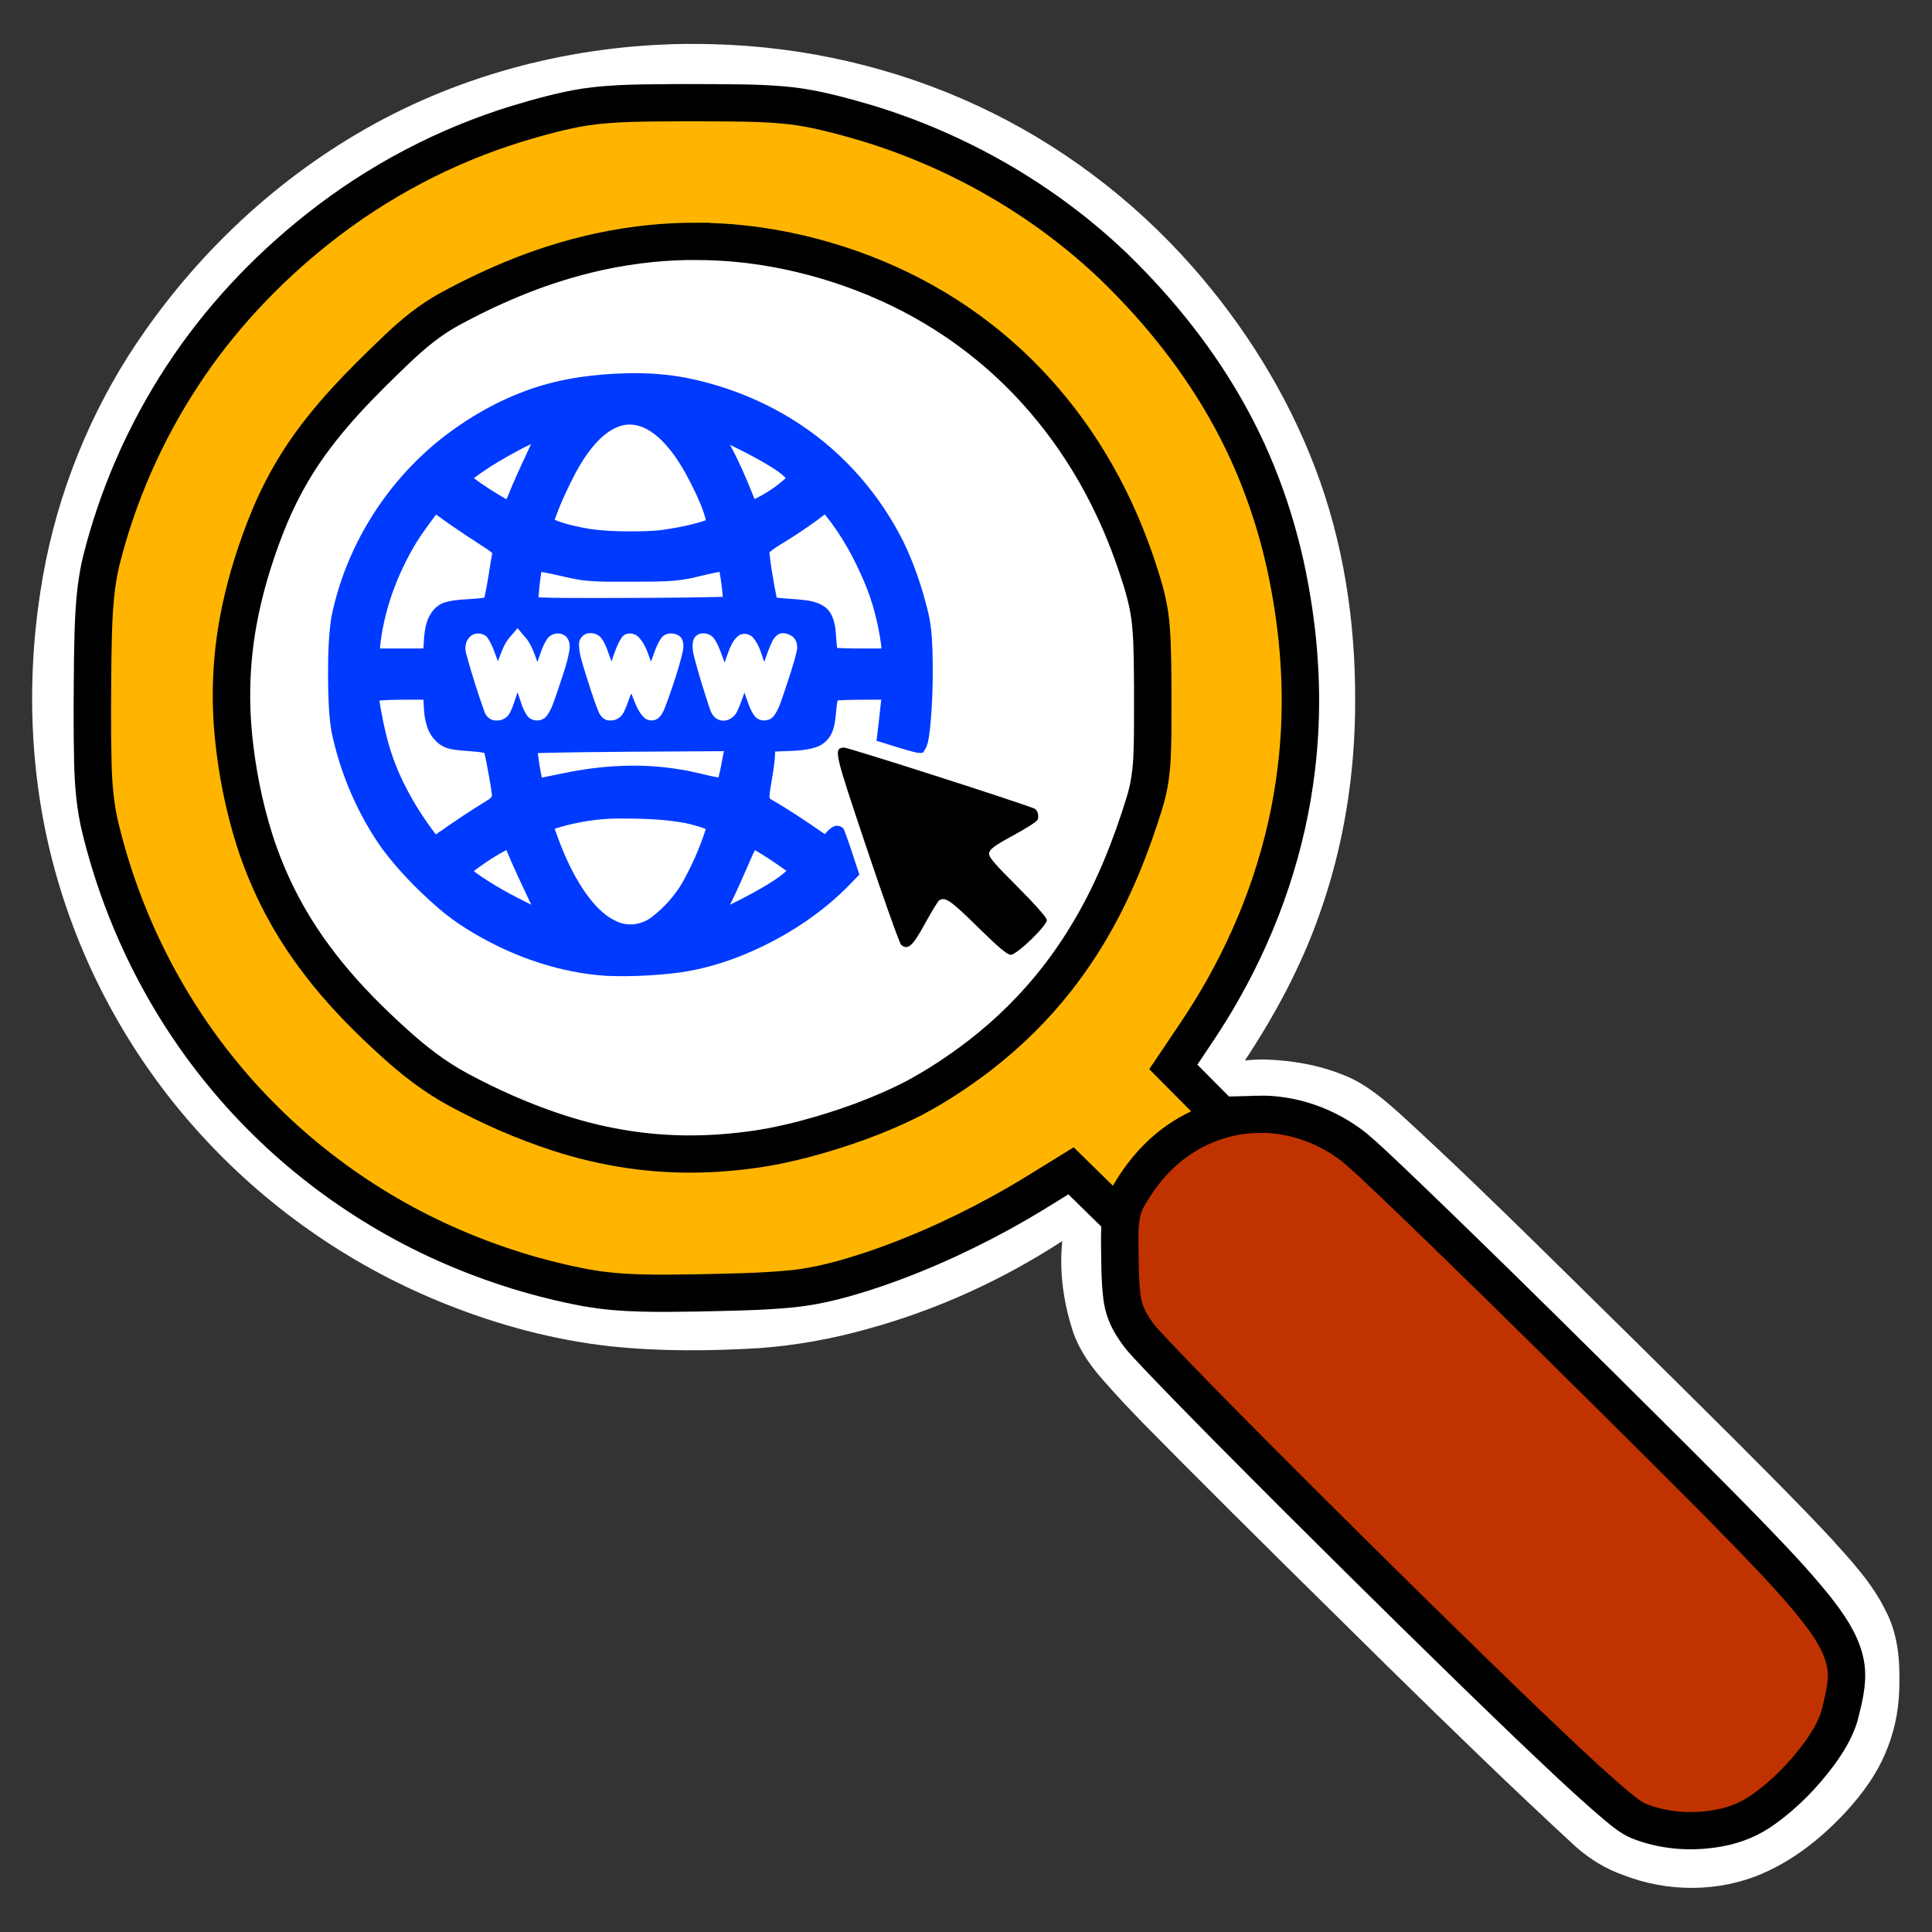
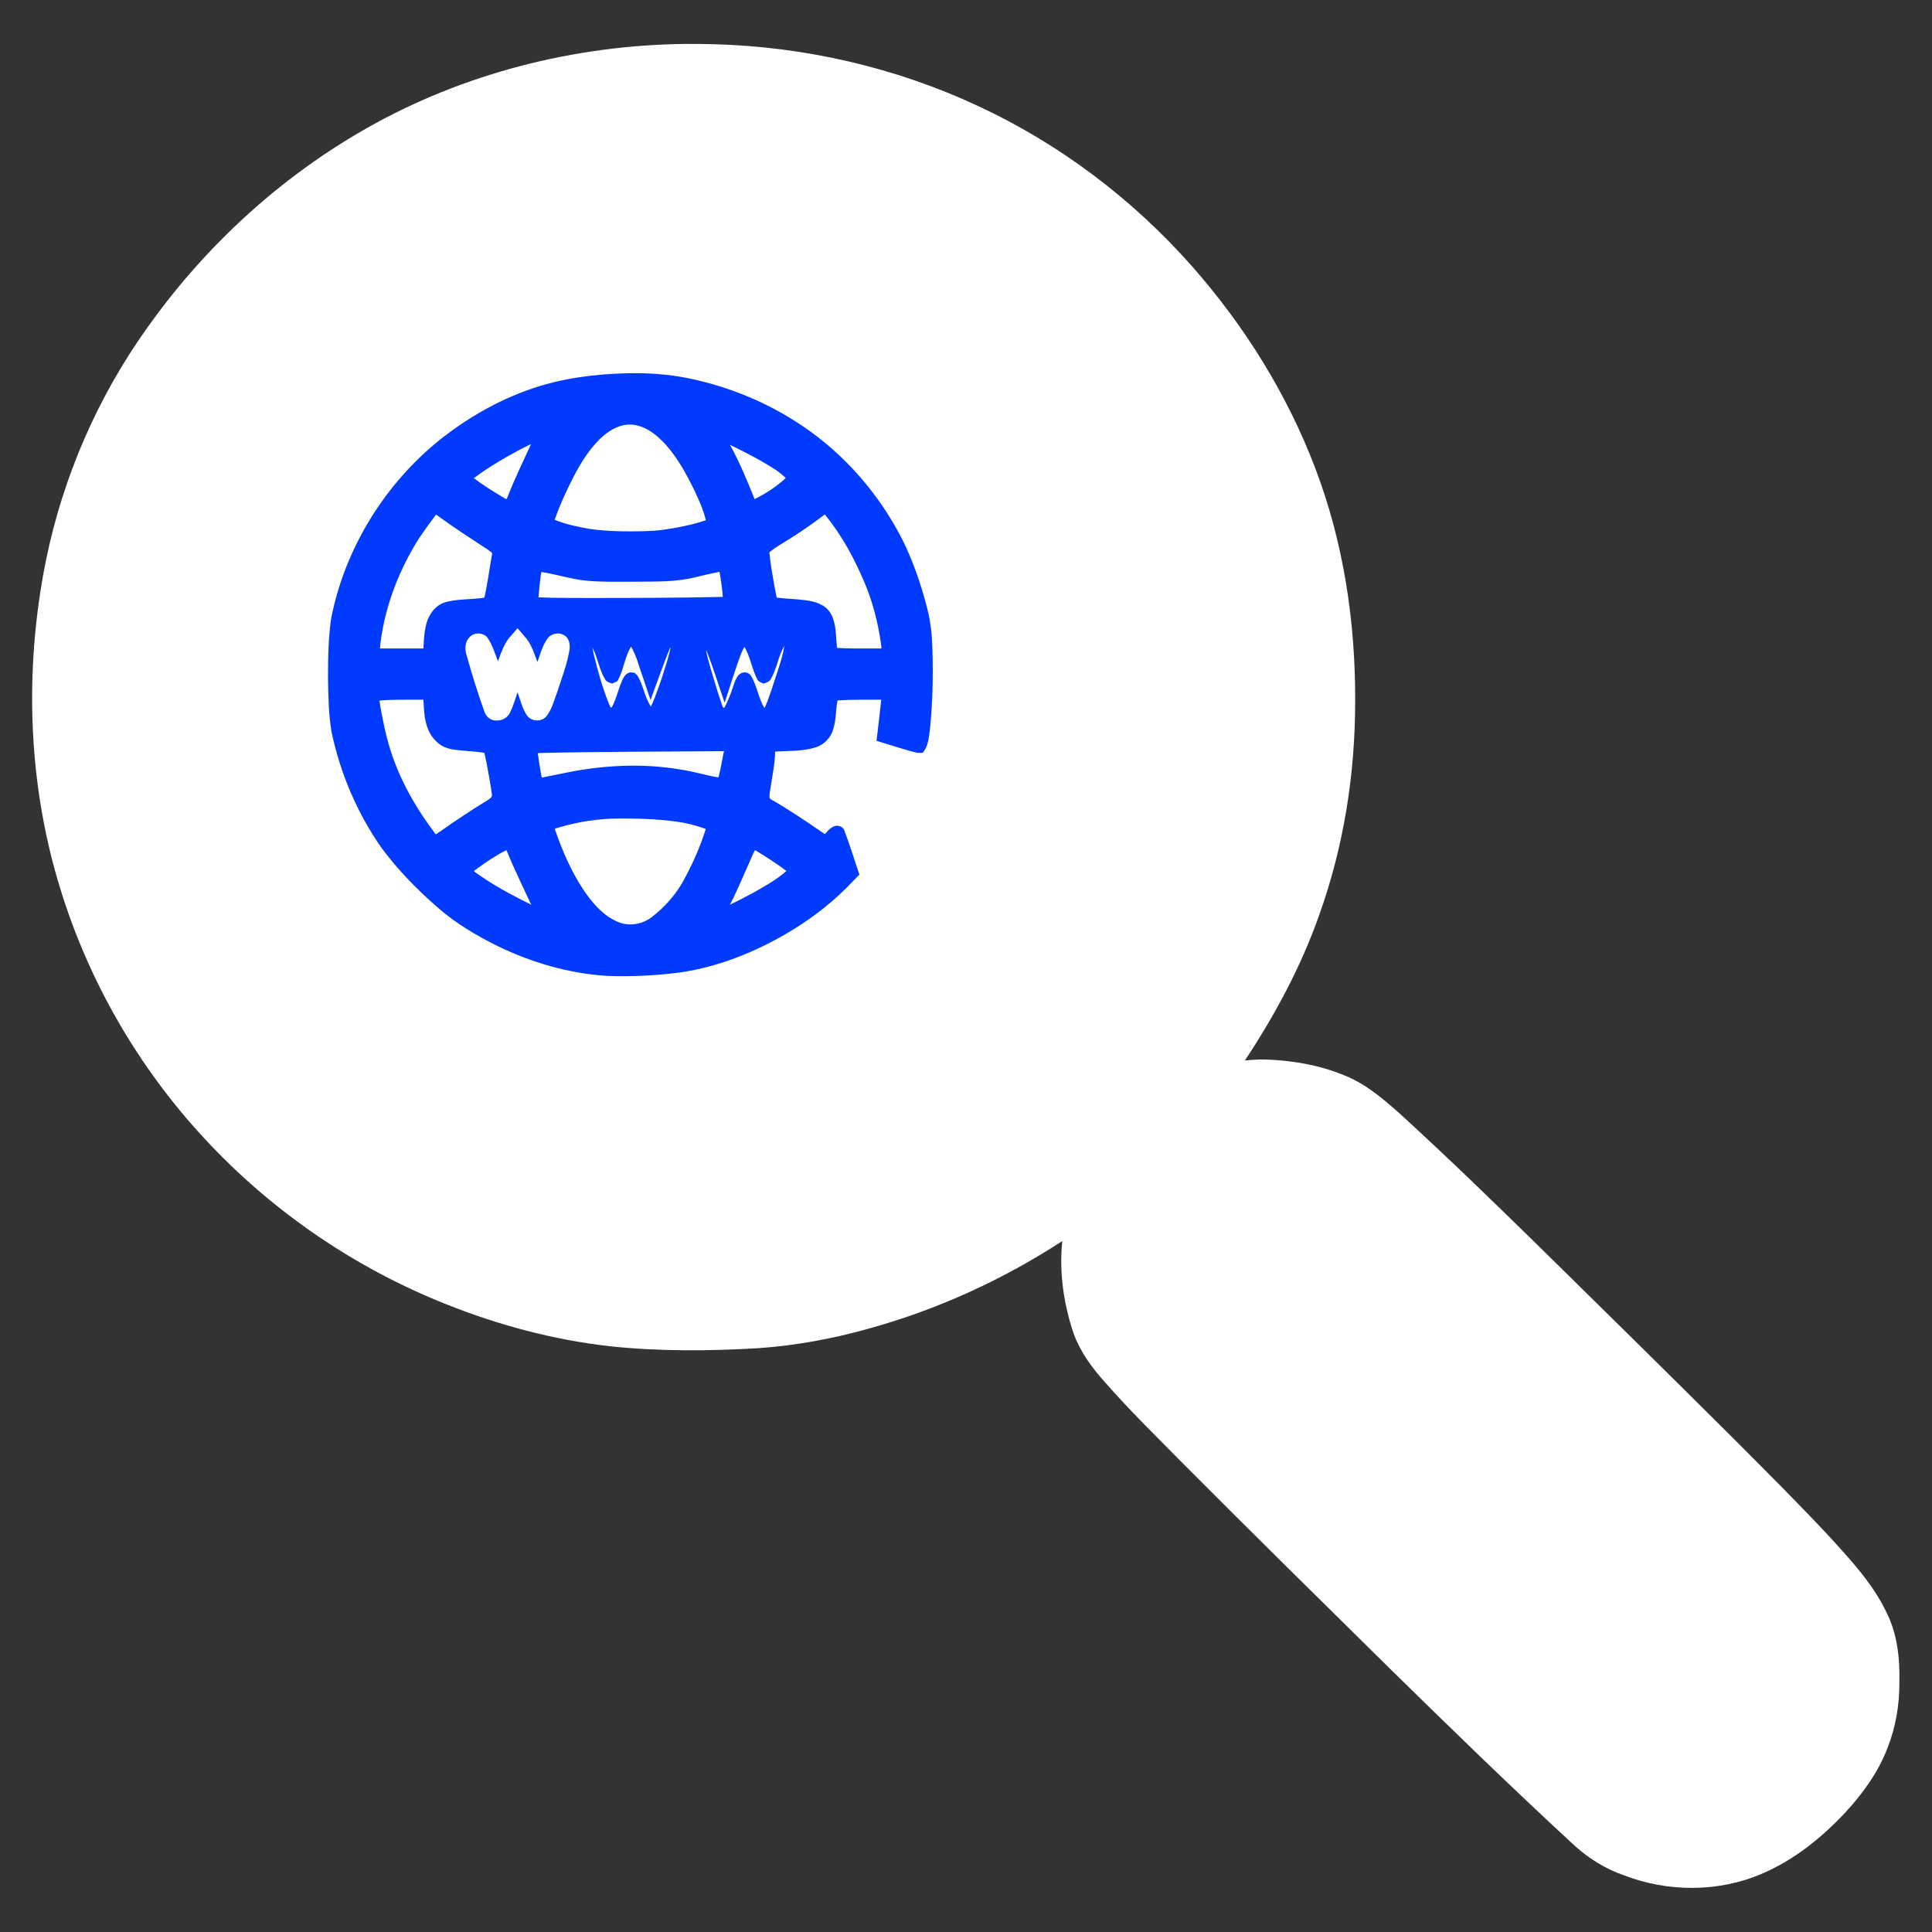
<svg xmlns="http://www.w3.org/2000/svg" xmlns:ns1="http://sodipodi.sourceforge.net/DTD/sodipodi-0.dtd" xmlns:ns2="http://www.inkscape.org/namespaces/inkscape" version="1.1" id="svg928" width="512" height="512" viewBox="0 0 512 512" ns1:docname="findalllinks.svg" ns2:version="1.2.2 (b0a8486541, 2022-12-01)">
  <rect x="0" y="0" width="512" height="512" fill="#333333" stroke="none" />
  <defs id="defs932" />
  <ns1:namedview id="namedview930" pagecolor="#505050" bordercolor="#eeeeee" borderopacity="1" ns2:pageshadow="0" ns2:pageopacity="0" ns2:pagecheckerboard="0" showgrid="false" ns2:zoom="0.68418369" ns2:cx="247.74048" ns2:cy="260.16405" ns2:window-width="1366" ns2:window-height="705" ns2:window-x="0" ns2:window-y="26" ns2:window-maximized="1" ns2:current-layer="g934" ns2:showpageshadow="0" ns2:deskcolor="#505050" />
  <g ns2:groupmode="layer" ns2:label="Image" id="g934">
    <g id="g1019" transform="matrix(0.987,0,0,0.982,3.271,4.589)">
      <path id="path1036-3-3" style="fill:#ffffff;fill-opacity:1;stroke-width:1.255" d="M 180.752,7.18 C 150.843,7.518 120.911,15.163 94.912,30.057 69.122,44.797 47.239,66.117 31.286,91.134 19.077,110.435 10.941,132.291 7.553,154.876 c -4.126,26.626 -2.647,54.235 5.247,80.047 7.652,25.168 21.072,48.56 38.962,67.848 17.911,19.409 40.201,34.745 64.733,44.531 14.091,5.651 28.894,9.638 43.995,11.338 13.277,1.409 26.672,1.306 39.985,0.507 9.897,-0.713 19.702,-2.509 29.246,-5.208 18.495,-5.103 36.145,-13.186 52.191,-23.691 -0.875,8.41 0.361,16.965 3.042,24.956 1.811,4.968 4.959,9.314 8.483,13.206 6.492,7.489 13.591,14.415 20.514,21.498 18.438,18.621 37.072,37.05 55.687,55.496 16.502,16.278 33.078,32.489 50.083,48.243 3.754,3.333 8.084,6.054 12.839,7.706 11.937,4.684 25.746,4.697 37.523,-0.502 8.454,-3.696 15.765,-9.619 22.017,-16.334 4.761,-5.165 8.95,-10.988 11.436,-17.604 2.193,-5.614 3.186,-11.656 3.136,-17.673 0.151,-6.526 -0.584,-13.272 -3.637,-19.14 -3.578,-7.407 -9.214,-13.519 -14.669,-19.575 -8.666,-9.372 -17.715,-18.38 -26.7,-27.444 -17.07,-17.089 -34.231,-34.083 -51.42,-51.052 -12.255,-12.079 -24.581,-24.09 -37.245,-35.74 -4.69,-4.211 -9.55,-8.496 -15.503,-10.815 -6.715,-2.775 -13.995,-4.002 -21.231,-4.226 -1.779,-0.007 -3.557,0.086 -5.326,0.27 8.051,-12.219 15.021,-25.222 19.88,-39.051 6.655,-18.564 9.762,-38.32 9.727,-58.018 0.091,-21.379 -3.146,-42.904 -10.777,-62.931 C 342.238,101.615 330.825,83.264 316.825,67.272 300.844,49.077 281.149,34.112 259.185,23.876 237.024,13.498 212.688,7.901 188.239,7.257 c -2.495,-0.073 -4.991,-0.089 -7.487,-0.078 z" />
-       <path id="path1036" style="fill:#000000;stroke-width:1.255" d="M 182.874,23.166 C 138.051,23.218 97.693,40.174 66.808,71.936 36.217,103.394 21.263,140.445 21.306,184.668 c 0.074,77.083 55.995,143.007 133.219,157.047 15.126,2.75 43.025,2.714 57.561,-0.076 22.355,-4.291 42.686,-12.598 61.658,-25.189 l 10.422,-6.916 7.846,7.709 c 6.959,6.839 7.713,8.052 6.684,10.736 -1.742,4.544 -1.4,12.836 0.842,20.439 1.923,6.522 4.459,9.23 65.205,69.654 34.762,34.578 65.556,64.255 68.43,65.947 2.874,1.692 7.692,3.542 10.709,4.111 12.501,2.358 22.78,-1.176 33.623,-11.557 9.399,-8.999 13.179,-16.762 13.182,-27.074 0.004,-15.346 1.116,-13.992 -68.148,-82.83 -46.208,-45.923 -64.262,-63.078 -68.852,-65.418 -7.059,-3.6 -18.743,-5.122 -24.373,-3.176 -3.548,1.226 -4.134,0.896 -11.492,-6.465 l -7.756,-7.758 6.977,-10.334 c 18.818,-27.877 27.503,-56.093 27.541,-89.477 0.038,-33.44 -8.223,-61.498 -25.977,-88.229 C 287.976,49.699 238.285,23.103 182.874,23.166 Z m -1.754,35.873 c 14.029,-0.239 28.085,1.83 41.488,6.291 40.641,13.527 70.945,45.855 82.016,87.49 2.749,10.34 3.34,15.379 3.439,29.35 0.068,9.546 -0.586,20.119 -1.506,24.361 -11.561,53.334 -52.104,92.026 -104.783,99.996 -19.63,2.97 -34.367,1.94 -54.699,-3.822 -11.816,-3.348 -26.825,-10.476 -36.658,-17.408 C 102.163,279.478 87.958,265.652 81.948,257.586 50.155,214.913 49.194,156.494 79.569,112.926 87.259,101.896 103.838,85.736 114.31,79.063 134.426,66.243 157.738,59.437 181.12,59.039 Z m -13.137,38.809 c -7.13,-0.053 -14.985,0.476 -19.275,1.479 -31.123,7.272 -54.336,30.814 -61.191,62.059 -1.219,5.554 -1.673,20.276 -0.82,26.58 2.491,18.403 11.093,35.072 24.631,47.725 12.196,11.399 27.746,18.712 44.736,21.041 5.817,0.797 19.649,0.265 25.555,-0.984 15.304,-3.239 28.392,-10.024 39.633,-20.547 l 4.336,-4.059 -2.016,-6.039 -2.016,-6.037 -1.416,1.742 c -0.778,0.959 -1.468,1.825 -1.533,1.924 -0.065,0.099 -1.927,-1.18 -4.139,-2.842 -3.386,-2.545 -11.331,-7.449 -12.93,-7.98 -0.256,-0.085 0.033,-2.922 0.643,-6.303 0.61,-3.381 1.107,-6.833 1.107,-7.67 v -1.521 h 4.875 c 5.384,0 7.601,-0.67 9.686,-2.926 1.147,-1.241 1.378,-2.116 1.619,-6.133 l 0.283,-4.684 7.689,-0.15 7.691,-0.148 -0.019,1.766 c -0.011,0.971 -0.354,3.464 -0.762,5.539 -0.408,2.075 -0.581,3.924 -0.385,4.109 0.569,0.538 9.306,3.303 9.578,3.031 0.136,-0.135 0.645,-2.161 1.133,-4.502 1.31,-6.287 1.306,-23.104 -0.006,-29.564 -2.241,-11.037 -6.368,-21.084 -12.305,-29.945 -4.147,-6.19 -12.672,-15.113 -18.805,-19.684 -9.337,-6.959 -22.624,-12.563 -34.453,-14.531 -2.83,-0.471 -6.847,-0.713 -11.125,-0.744 z m -1.701,10.227 c 1.437,0.044 2.875,0.399 4.305,1.07 4.993,2.344 10.91,9.886 14.533,18.529 2.893,6.901 3.421,8.902 2.5,9.471 -1.42,0.876 -9.969,2.701 -15.096,3.223 -9.054,0.92 -17.719,0.077 -26.176,-2.543 -1.484,-0.46 -2.767,-0.89 -2.85,-0.957 -0.329,-0.267 2.841,-8.335 4.869,-12.396 5.472,-10.956 11.686,-16.589 17.914,-16.396 z m 22.688,3.732 c 0.516,0 8.271,3.598 11.352,5.268 4.114,2.229 9.715,6.406 9.715,7.246 0,0.771 -4.327,4.144 -8.162,6.363 -1.52,0.88 -2.979,1.6 -3.242,1.6 -0.263,0 -1.067,-1.636 -1.785,-3.637 -1.617,-4.504 -3.723,-9.073 -6.213,-13.473 -1.048,-1.852 -1.798,-3.367 -1.664,-3.367 z m -46.129,0.178 c 0,0.065 -1.521,3.142 -3.379,6.84 -1.858,3.697 -3.843,8.179 -4.412,9.957 -0.569,1.778 -1.185,3.413 -1.367,3.633 -0.307,0.369 -8.31,-4.606 -11.307,-7.029 l -1.305,-1.055 3.465,-2.545 c 4.836,-3.555 9.805,-6.426 14.391,-8.311 2.152,-0.885 3.914,-1.555 3.914,-1.49 z m 75.527,19.738 2.455,3.109 c 7.336,9.29 12.969,22.809 14.102,33.844 l 0.357,3.486 h -7.541 c -4.147,0 -7.702,-0.162 -7.9,-0.359 -0.198,-0.198 -0.36,-2.076 -0.361,-4.176 -0.004,-6.998 -2.285,-8.938 -10.514,-8.938 -3.675,0 -5.227,-0.193 -5.363,-0.672 -0.106,-0.37 -0.699,-3.827 -1.32,-7.68 -0.88,-5.458 -0.984,-7.098 -0.467,-7.422 0.365,-0.229 2.772,-1.656 5.35,-3.172 2.577,-1.515 6.153,-3.941 7.945,-5.389 z m -104.85,0.057 4.211,3.223 c 2.316,1.773 6.242,4.373 8.725,5.777 2.482,1.404 4.419,2.806 4.303,3.115 -0.116,0.309 -0.619,3.219 -1.119,6.467 -0.5,3.247 -1.018,6.45 -1.15,7.117 -0.23,1.158 -0.478,1.211 -5.492,1.213 -8.205,0.003 -10.385,1.859 -10.811,9.205 l -0.246,4.266 h -7.566 -7.564 l 0.316,-3.637 c 0.921,-10.585 6.432,-23.893 13.863,-33.48 z m 77.633,15.711 c 0.357,0.413 1.81,10.345 1.57,10.732 -0.391,0.632 -52.991,0.572 -53.383,-0.061 -0.31,-0.501 1.063,-10.15 1.508,-10.594 0.127,-0.127 2.023,0.26 4.215,0.859 12.809,3.504 27.891,3.587 40.895,0.223 2.786,-0.721 5.123,-1.244 5.195,-1.16 z m -55.508,20.326 c 1.096,-0.058 1.978,1.61 3.473,5.949 l 1.941,5.641 1.85,-5.643 c 1.689,-5.153 1.974,-5.658 3.283,-5.811 2.764,-0.322 2.692,1.057 -0.584,10.945 -3.027,9.136 -3.04,9.162 -4.648,9.162 -1.571,0 -1.661,-0.148 -3.465,-5.658 l -1.852,-5.658 -1.584,5.119 c -0.871,2.816 -1.83,5.422 -2.133,5.793 -0.901,1.103 -2.89,0.795 -3.49,-0.539 -0.3,-0.667 -1.704,-4.912 -3.119,-9.434 -2.096,-6.697 -2.448,-8.369 -1.902,-9.025 0.815,-0.981 2.367,-1.048 3.109,-0.133 0.3,0.37 1.271,2.944 2.156,5.719 0.885,2.775 1.733,4.836 1.885,4.58 0.151,-0.256 0.91,-2.554 1.686,-5.109 0.775,-2.555 1.762,-4.94 2.195,-5.299 0.444,-0.368 0.834,-0.58 1.199,-0.6 z m 19.809,0.035 c 1.458,0 1.877,0.753 3.912,7.006 l 1.492,4.58 1.449,-4.627 c 1.823,-5.815 2.441,-6.959 3.75,-6.959 1.371,0 2.239,1.517 3.777,6.602 0.695,2.297 1.412,4.176 1.596,4.176 0.183,0 1.02,-2.121 1.859,-4.715 0.839,-2.593 1.769,-5.018 2.066,-5.389 0.732,-0.912 2.289,-0.851 3.098,0.121 0.535,0.644 0.11,2.509 -2.229,9.777 -2.967,9.225 -3.87,10.743 -5.703,9.588 -0.509,-0.32 -1.653,-2.805 -2.543,-5.521 -0.89,-2.716 -1.748,-4.935 -1.908,-4.93 -0.16,0.005 -1.028,2.371 -1.928,5.256 -1.486,4.763 -1.765,5.26 -3.051,5.41 -0.779,0.091 -1.622,-0.147 -1.873,-0.527 -0.251,-0.381 -1.7,-4.577 -3.221,-9.326 -2.914,-9.101 -2.988,-10.521 -0.545,-10.521 z m 30.449,0.102 c 1.342,0.154 1.629,0.643 3.406,5.807 l 1.941,5.639 1.883,-5.639 c 1.814,-5.433 1.938,-5.639 3.449,-5.639 1.514,0 1.632,0.193 3.41,5.658 l 1.842,5.658 1.805,-5.357 c 0.993,-2.947 2.03,-5.587 2.307,-5.863 0.277,-0.276 1.129,-0.346 1.893,-0.154 1.947,0.488 1.83,1.397 -1.467,11.375 -2.828,8.559 -2.861,8.623 -4.449,8.623 -1.547,0 -1.663,-0.183 -3.48,-5.512 l -1.881,-5.514 -1.896,5.514 c -1.72,4.996 -2.033,5.528 -3.332,5.678 -0.788,0.091 -1.593,-0.095 -1.789,-0.412 -0.196,-0.317 -1.564,-4.392 -3.037,-9.057 -2.94,-9.308 -3.04,-11.085 -0.604,-10.805 z m -81.418,14.449 h 7.455 l 0.25,4.334 c 0.268,4.629 0.97,6.13 3.873,8.297 1.218,0.909 2.464,1.145 6.85,1.297 4.985,0.172 5.378,0.265 5.6,1.346 0.131,0.639 0.636,3.682 1.123,6.762 0.487,3.08 0.998,5.894 1.137,6.254 0.147,0.384 -1.752,1.829 -4.582,3.488 -2.659,1.558 -6.574,4.14 -8.699,5.736 -2.126,1.597 -3.954,2.904 -4.062,2.904 -0.109,0 -1.672,-2.002 -3.475,-4.447 -4.141,-5.619 -8.769,-14.872 -10.576,-21.15 -1.409,-4.896 -2.971,-13.669 -2.566,-14.416 0.12,-0.222 3.574,-0.404 7.674,-0.404 z m 61.607,14.012 h 27.029 l -0.283,1.48 c -0.155,0.815 -0.576,3.242 -0.938,5.391 -0.735,4.375 -0.754,4.385 -5.01,3.096 -11.325,-3.43 -26.597,-3.63 -39.639,-0.52 -5.322,1.269 -6.569,1.496 -6.57,1.195 -4e-4,-0.074 -0.364,-2.195 -0.809,-4.715 -0.444,-2.519 -0.808,-4.883 -0.809,-5.254 -5.7e-4,-0.53 5.764,-0.674 27.027,-0.674 z m 57.098,0.635 c -2.684,0.398 -2.573,0.875 6.234,27.258 4.66,13.958 8.809,25.657 9.221,25.998 1.826,1.513 3.066,0.409 6.369,-5.66 1.774,-3.26 3.495,-6.105 3.824,-6.322 1.608,-1.065 3.075,-0.053 10.332,7.131 5.547,5.491 7.973,7.545 8.916,7.545 1.615,0 9.686,-7.813 9.686,-9.377 0,-0.631 -3.152,-4.225 -7.895,-8.998 -6.808,-6.852 -7.851,-8.124 -7.57,-9.242 0.246,-0.979 1.839,-2.117 6.492,-4.635 3.391,-1.835 6.317,-3.73 6.502,-4.211 0.423,-1.1 -0.065,-2.699 -0.924,-3.027 -6.484,-2.481 -50.345,-16.584 -51.188,-16.459 z m -55.078,17.143 c 2.781,0.04 5.448,0.23 7.82,0.582 5.99,0.888 12.246,2.672 12.246,3.492 0,1.224 -2.742,8.411 -4.719,12.369 -3.658,7.323 -8.078,12.564 -12.432,14.738 -2.86,1.428 -4.889,1.676 -7.709,0.941 -2.946,-0.768 -4.936,-2.116 -7.959,-5.391 -4.207,-4.557 -7.922,-11.286 -10.678,-19.34 l -1.252,-3.66 1.314,-0.498 c 5.639,-2.141 15.023,-3.355 23.367,-3.234 z m 30.457,8.096 c 0.929,0.008 11.341,7.114 11.602,7.918 0.346,1.067 -6.706,5.909 -13.604,9.342 -3.549,1.766 -6.743,3.213 -7.098,3.213 -0.355,0 0.428,-1.881 1.74,-4.178 2.209,-3.867 6.684,-14.393 6.684,-15.723 0,-0.319 0.305,-0.576 0.676,-0.572 z m -65.334,0.293 c 0.197,-0.038 0.331,-0.029 0.391,0.039 0.227,0.258 0.975,2.046 1.66,3.973 0.686,1.927 2.605,6.164 4.266,9.414 1.661,3.251 3.102,6.1 3.201,6.332 0.373,0.875 -1.022,0.324 -7.791,-3.072 -3.829,-1.921 -8.498,-4.689 -10.375,-6.152 l -3.414,-2.66 2.734,-2.158 c 3.493,-2.757 7.949,-5.448 9.328,-5.715 z" />
-       <path id="path2914" style="fill:#ffb500;fill-opacity:1;stroke:#000000;stroke-width:10.049;stroke-dasharray:none;stroke-opacity:1" d="m 178.46,23.047 c -8.207,0.08 -16.462,-0.05 -24.604,1.148 -6.147,0.979 -12.155,2.67 -18.109,4.456 C 116.325,34.619 98.071,44.302 82.176,56.952 67.988,68.218 55.47,81.645 45.593,96.851 35.65,112.102 28.266,129.023 23.866,146.69 c -2.078,8.692 -2.12,17.685 -2.291,26.57 -0.084,9.25 -0.18,18.504 0.036,27.752 0.148,6.145 0.653,12.313 2.162,18.288 5.894,24.013 17.072,46.753 32.756,65.889 16.491,20.235 37.937,36.367 61.894,46.716 11.388,4.929 23.316,8.632 35.512,10.932 9.962,1.827 20.139,1.524 30.219,1.398 8.229,-0.199 16.475,-0.264 24.674,-1.054 7.902,-0.727 15.561,-2.978 23.05,-5.504 13.223,-4.586 25.947,-10.571 38.048,-17.59 4.84,-2.826 9.554,-5.859 14.325,-8.799 4.971,4.894 9.939,9.79 14.91,14.684 1.83,-3.402 3.406,-6.95 5.494,-10.207 3.325,-4.975 7.626,-9.442 12.928,-12.305 1.972,-0.976 4.077,-1.858 6.141,-2.81 1.197,-0.54 2.395,-1.08 3.592,-1.619 -5.198,-5.266 -10.398,-10.529 -15.598,-15.793 4.62,-6.909 9.393,-13.732 13.414,-21.017 10.332,-18.381 17.217,-38.752 19.654,-59.719 1.798,-15.058 1.26,-30.354 -1.204,-45.304 -2.721,-16.97 -8.073,-33.558 -16.247,-48.697 -8.218,-15.289 -19.102,-29.057 -31.507,-41.159 -18.709,-17.989 -41.8,-31.317 -66.613,-38.864 -6.54,-1.906 -13.14,-3.755 -19.917,-4.59 -8.113,-0.917 -16.293,-0.786 -24.444,-0.843 -2.131,-0.004 -4.261,3.14e-4 -6.392,0.002 z m 5.088,37.412 c 2.367,0.008 4.586,0.072 6.965,0.217 3.197,0.19 6.449,0.525 9.54,0.959 2.745,0.39 5.454,0.863 8.111,1.421 18.539,3.895 36.319,11.762 51.283,23.436 14.666,11.35 26.49,26.208 34.744,42.783 0.516,1.027 1.123,2.296 1.654,3.426 2.752,5.909 5.108,12.12 7.025,18.275 1.528,4.684 2.654,9.52 2.935,14.45 0.085,0.992 0.128,2.174 0.182,3.05 0.289,8.155 0.215,16.492 0.191,24.73 -0.017,1.829 -0.065,3.863 -0.129,5.561 -0.15,4.521 -0.741,9.045 -2.107,13.369 -3.631,11.818 -8.221,23.401 -14.493,34.083 -2.672,4.572 -5.634,8.976 -8.88,13.161 -5.962,7.702 -13.066,14.764 -20.828,20.773 -5.57,4.294 -11.446,8.216 -17.653,11.53 -9.399,4.839 -19.514,8.426 -29.793,11.146 -1.959,0.514 -4.242,1.046 -6.209,1.465 -5.544,1.183 -11.185,1.865 -16.838,2.24 -0.63,0.029 -1.584,0.084 -2.338,0.123 -0.488,0.019 -1.333,0.044 -1.958,0.066 -13.005,0.383 -26.043,-1.632 -38.398,-5.682 -9.242,-3.014 -18.166,-6.974 -26.711,-11.598 -6.484,-3.5 -12.316,-8.07 -17.715,-13.058 -6.19,-5.645 -12.112,-11.609 -17.384,-18.129 -0.438,-0.551 -1.076,-1.344 -1.581,-1.996 -3.111,-3.999 -5.971,-8.194 -8.53,-12.567 -0.243,-0.419 -0.661,-1.158 -0.971,-1.7 -3.189,-5.693 -5.833,-11.687 -7.939,-17.862 -0.185,-0.582 -0.487,-1.467 -0.711,-2.17 -2.855,-9.101 -4.693,-18.513 -5.642,-28 -0.063,-0.744 -0.163,-1.793 -0.219,-2.655 -0.103,-1.431 -0.188,-2.924 -0.234,-4.253 -0.272,-7.269 0.18,-14.562 1.332,-21.744 0.105,-0.583 0.269,-1.61 0.375,-2.197 1.579,-8.725 4.136,-17.254 7.326,-25.52 0.376,-0.97 0.919,-2.302 1.324,-3.256 2.18,-5.176 4.88,-10.34 7.85,-14.965 7.212,-11.246 16.711,-20.761 26.309,-29.961 4.216,-4.028 8.747,-7.786 13.878,-10.598 6.285,-3.452 12.776,-6.541 19.442,-9.185 2.811,-1.103 5.597,-2.106 8.431,-3.017 4.138,-1.342 8.478,-2.502 12.646,-3.406 4.408,-0.949 9.142,-1.706 13.613,-2.148 4.045,-0.403 8.01,-0.604 12.105,-0.6 z" />
-       <path id="path3150" style="fill:#c03300;fill-opacity:1;stroke:#000000;stroke-width:10.049;stroke-dasharray:none;stroke-opacity:1" d="m 334.216,296.037 c -9.409,0.2 -18.621,4.074 -25.496,10.473 -3.788,3.48 -6.86,7.687 -9.355,12.169 -1.958,3.547 -2.037,7.704 -2.033,11.65 0.082,4.984 -1.7e-4,9.991 0.592,14.948 0.353,3.124 1.563,6.099 3.343,8.68 1.693,2.702 4.037,4.901 6.164,7.251 12.417,13.1 25.166,25.877 37.886,38.68 20.395,20.41 40.864,40.744 61.625,60.78 7.736,7.387 15.43,14.835 23.556,21.798 2.22,1.817 4.427,3.801 7.211,4.694 6.601,2.4 13.869,2.769 20.745,1.46 4.278,-0.795 8.369,-2.529 11.883,-5.099 5.714,-4.113 10.65,-9.257 14.825,-14.91 2.576,-3.592 4.944,-7.487 5.829,-11.876 1.097,-4.317 2.092,-8.877 1.017,-13.305 -1.259,-5.315 -4.53,-9.845 -7.813,-14.098 -5.814,-7.306 -12.309,-14.034 -18.77,-20.763 -13.112,-13.514 -26.502,-26.755 -39.812,-40.074 -18.338,-18.257 -36.716,-36.479 -55.384,-54.398 -3.27,-3.076 -6.464,-6.243 -9.906,-9.129 -7.362,-5.825 -16.684,-9.201 -26.108,-8.931 z" />
      <path id="path4792" style="fill:#003aff;fill-opacity:1;stroke-width:2.103" d="m 165.349,96.051 c -8.799,0.195 -17.651,1.304 -25.996,4.201 -8.816,3.044 -17.008,7.773 -24.311,13.549 -14.983,12.024 -25.666,29.364 -29.407,48.228 -0.811,5.412 -0.867,10.905 -0.871,16.368 0.069,4.836 0.148,9.704 0.946,14.485 2.368,11.244 6.946,22.047 13.555,31.457 4.374,5.898 9.538,11.183 15.064,16.006 4.789,4.197 10.3,7.478 15.987,10.302 9.159,4.467 19.143,7.392 29.336,8.038 6.6,0.248 13.224,-0.082 19.771,-0.941 10.161,-1.507 19.851,-5.429 28.677,-10.61 6.542,-3.868 12.594,-8.591 17.771,-14.167 0.522,-0.539 1.045,-1.077 1.568,-1.616 -1.386,-4.066 -2.604,-8.192 -4.158,-12.197 -0.587,-0.951 -1.897,-1.264 -2.874,-0.733 -0.911,0.452 -1.592,1.245 -2.234,2.014 -4.714,-3.234 -9.423,-6.493 -14.389,-9.332 -0.788,-0.33 -0.396,-1.298 -0.406,-1.934 0.511,-3.667 1.367,-7.305 1.441,-11.021 3.654,-0.216 7.421,-0.007 10.943,-1.162 2.287,-0.73 4.062,-2.672 4.677,-4.981 0.772,-2.483 0.631,-5.119 1.13,-7.652 3.904,-0.268 7.82,-0.168 11.73,-0.197 -0.388,3.701 -0.822,7.397 -1.262,11.092 3.678,1.086 7.298,2.393 11.037,3.254 0.575,-0.098 1.412,0.296 1.658,-0.416 1.27,-1.687 1.337,-3.899 1.642,-5.909 0.739,-7.174 0.886,-14.403 0.668,-21.608 -0.101,-3.697 -0.443,-7.401 -1.386,-10.987 -1.583,-6.278 -3.664,-12.457 -6.507,-18.282 -6.229,-12.436 -15.589,-23.326 -27.135,-31.112 -9.258,-6.279 -19.809,-10.604 -30.761,-12.837 -5.232,-1.041 -10.578,-1.405 -15.906,-1.299 z m 0.961,13.869 c 3.72,0.281 6.778,2.812 9.18,5.473 3.276,3.691 5.606,8.099 7.751,12.512 1.17,2.529 2.345,5.095 2.963,7.824 -3.826,1.309 -7.827,2.048 -11.822,2.625 -1.604,0.195 -3.248,0.275 -4.773,0.327 -4.933,0.108 -9.9,0.076 -14.791,-0.645 -3.121,-0.566 -6.263,-1.205 -9.204,-2.422 1.546,-4.436 3.539,-8.71 5.72,-12.866 1.68,-3.08 3.605,-6.065 6.062,-8.589 0.246,-0.243 0.794,-0.783 1.184,-1.114 2.118,-1.865 4.829,-3.325 7.73,-3.124 z m -27.248,5.709 c -2.158,4.68 -4.37,9.345 -6.248,14.148 -0.234,0.612 -0.982,-0.372 -1.429,-0.458 -2.564,-1.536 -5.089,-3.149 -7.471,-4.958 2.833,-2.151 5.931,-4.094 8.946,-5.807 1.999,-1.143 4.228,-2.349 6.399,-3.374 -0.066,0.15 -0.132,0.299 -0.197,0.449 z m 53.797,-0.174 c 4.294,2.112 8.576,4.299 12.551,6.975 0.798,0.576 1.558,1.208 2.252,1.906 -2.471,2.31 -5.339,4.184 -8.371,5.674 -1.983,-4.97 -4.023,-9.934 -6.598,-14.633 l 0.09,0.043 z m 25.287,18.697 c 4.53,5.571 7.984,11.953 10.736,18.565 2.193,5.231 3.567,10.781 4.361,16.388 -0.047,0.466 0.466,1.48 -0.385,1.229 -3.805,-0.038 -7.619,0.104 -11.418,-0.162 -0.4,-3.136 -0.104,-6.538 -1.76,-9.365 -1.388,-2.356 -4.211,-3.201 -6.767,-3.504 -2.551,-0.348 -5.132,-0.37 -7.686,-0.691 -0.215,-0.995 -0.413,-2.033 -0.611,-3.119 -0.516,-3.024 -1.088,-6.049 -1.345,-9.108 1.852,-1.614 4.091,-2.706 6.119,-4.079 3,-1.928 5.953,-3.97 8.754,-6.153 z m -103.799,0.453 c 4.317,3.179 8.822,6.089 13.294,9.043 0.365,0.348 1.035,0.577 1.203,1.032 -0.73,3.974 -1.202,7.997 -2.112,11.937 -3.66,0.601 -7.485,0.211 -11.039,1.42 -2.662,1.093 -4.234,3.808 -4.744,6.537 -0.416,1.891 -0.461,3.834 -0.579,5.76 -3.894,0 -7.788,0 -11.682,0 0.974,-10.095 4.553,-19.841 9.741,-28.516 1.634,-2.634 3.487,-5.123 5.335,-7.609 0.194,0.132 0.388,0.264 0.582,0.396 z m 75.562,15.232 c 0.39,2.174 0.681,4.368 0.855,6.57 -11.904,0.278 -23.813,0.292 -35.72,0.296 -4.59,-0.028 -9.19,0.036 -13.772,-0.173 0.118,-1.386 0.233,-2.79 0.387,-4.078 0.105,-0.925 0.211,-1.851 0.377,-2.768 3.75,0.571 7.322,1.733 11.111,2.244 4.829,0.561 9.704,0.345 14.555,0.378 5.21,-0.055 10.497,0.106 15.59,-1.186 2.193,-0.488 4.366,-1.074 6.581,-1.463 l 0.02,0.098 z m 17.318,20.072 c -0.348,2.392 -1.181,4.737 -1.877,6.96 -1.063,3.118 -1.961,6.305 -3.274,9.33 -0.203,0.418 -0.496,-0.583 -0.644,-0.717 -1.218,-2.512 -1.657,-5.363 -3.093,-7.771 -0.316,-0.534 -0.818,-0.785 -1.408,-0.906 -1.03,-0.179 -1.992,0.523 -2.453,1.424 -0.855,1.668 -1.221,3.535 -1.995,5.242 -0.412,0.972 -0.785,1.968 -1.327,2.877 -0.532,-0.02 -0.531,-0.86 -0.775,-1.264 -1.108,-3.221 -2.041,-6.501 -3.008,-9.767 -0.363,-1.28 -0.777,-2.793 -1.061,-4.189 -0.237,-0.966 0.271,0.325 0.408,0.627 1.65,4.351 3.007,8.809 4.528,13.206 1.447,-4.31 2.734,-8.676 4.301,-12.944 0.293,-0.729 0.602,-1.462 1.048,-2.113 1.542,2.729 1.973,5.931 3.406,8.71 0.253,0.728 1.05,0.852 1.653,1.19 0.797,-0.213 1.622,-0.505 2.033,-1.281 1.585,-2.734 1.928,-6.003 3.498,-8.742 0.114,-0.22 0.024,0.095 0.039,0.129 z m -41.07,-0.004 c 1.414,2.363 2.038,5.09 2.967,7.661 0.74,2.226 1.481,4.451 2.221,6.677 1.687,-4.508 3.239,-9.068 5.017,-13.54 0.215,-0.577 0.46,-0.953 0.263,-0.129 -0.546,2.554 -1.388,5.033 -2.179,7.519 -0.359,1.039 -0.785,2.332 -1.199,3.458 -0.555,1.499 -1.072,3.023 -1.795,4.452 -1.682,-2.537 -2.027,-5.688 -3.568,-8.291 -0.391,-0.386 -0.69,-0.947 -1.325,-0.852 -0.581,-0.175 -1.104,-0.068 -1.571,0.321 -1.109,0.855 -1.455,2.342 -1.96,3.595 -0.649,1.826 -1.142,3.742 -2.089,5.439 -0.449,0.302 -0.534,-0.71 -0.773,-0.991 -1.713,-4.31 -2.978,-8.789 -4.052,-13.297 -0.132,-0.606 -0.264,-1.213 -0.345,-1.828 1.425,2.754 1.781,5.965 3.422,8.615 0.414,0.675 1.173,0.868 1.881,1.084 0.584,-0.338 1.409,-0.404 1.643,-1.135 1.416,-2.731 1.717,-5.926 3.273,-8.596 0.049,-0.002 0.119,-0.295 0.172,-0.161 z m -40.828,0.312 c 1.343,2.701 1.804,5.779 3.345,8.385 0.402,0.64 1.156,0.813 1.803,1.111 0.749,-0.362 1.553,-0.718 1.891,-1.541 1.323,-2.554 1.925,-5.41 3.24,-7.967 1.573,2.906 2.499,6.104 3.725,9.162 0.649,1.725 1.298,3.451 1.947,5.176 1.425,-4.284 2.682,-8.627 4.236,-12.867 0.211,-0.506 0.426,-1.013 0.715,-1.48 -0.899,3.918 -2.176,7.74 -3.392,11.568 -0.541,1.541 -0.992,3.15 -1.875,4.537 -1.168,-1.7 -1.563,-3.788 -2.274,-5.698 -0.509,-1.278 -0.81,-2.781 -1.878,-3.719 -0.529,-0.221 -1.043,-0.687 -1.613,-0.314 -1.519,0.344 -1.953,2.065 -2.403,3.346 -0.71,2.162 -1.363,4.371 -2.306,6.435 -0.656,0.099 -0.669,-0.818 -0.938,-1.238 -1.44,-4.164 -2.812,-8.361 -3.904,-12.632 -0.203,-0.825 -0.375,-1.662 -0.453,-2.509 0.045,0.081 0.09,0.163 0.135,0.244 z m -14.834,16.111 c 0.161,3.242 0.846,6.753 3.322,9.062 1.282,1.363 3.09,2.043 4.916,2.26 2.653,0.393 5.353,0.364 7.994,0.848 0.187,0.71 0.387,1.673 0.558,2.535 0.515,2.877 1.108,5.72 1.46,8.602 0.233,0.89 -0.695,1.314 -1.287,1.733 -4.328,2.648 -8.547,5.472 -12.68,8.41 -0.439,0.122 -1.016,1.112 -1.323,0.404 -5.785,-7.692 -10.502,-16.325 -12.865,-25.702 -0.399,-1.521 -0.72,-2.989 -1.021,-4.469 -0.357,-1.87 -0.766,-3.733 -0.996,-5.624 0.799,-0.079 1.566,-0.103 2.252,-0.145 3.104,-0.125 6.358,-0.071 9.545,-0.09 0.042,0.725 0.083,1.451 0.125,2.176 z m 80.398,12.549 c -0.422,2.09 -0.744,4.204 -1.303,6.264 -3.386,-0.567 -6.673,-1.621 -10.073,-2.124 -10.55,-1.824 -21.409,-1.188 -31.846,1.04 -1.838,0.372 -3.674,0.755 -5.514,1.119 -0.11,-0.577 -0.248,-1.217 -0.32,-1.649 -0.223,-1.251 -0.378,-2.292 -0.567,-3.564 0.098,-0.44 -0.543,-1.511 0.174,-1.423 15.838,-0.383 31.682,-0.356 47.523,-0.482 0.699,-0.004 1.399,-0.009 2.098,-0.013 -0.057,0.277 -0.115,0.555 -0.172,0.832 z m -27.34,17.334 c 5.696,0.011 11.427,0.2 17.043,1.216 1.898,0.408 3.778,0.925 5.592,1.62 -1.601,5.107 -3.802,10.024 -6.412,14.693 -2.06,3.467 -4.816,6.526 -7.994,9.005 -2.56,2.031 -6.207,2.694 -9.236,1.351 -3.89,-1.644 -6.717,-5.002 -9.057,-8.403 -3.372,-5.044 -5.78,-10.669 -7.756,-16.386 -0.302,-0.6 0.845,-0.468 1.173,-0.727 5.147,-1.501 10.493,-2.358 15.86,-2.356 0.262,-0.004 0.524,-0.01 0.785,-0.013 z m 35.883,8.551 c 2.89,1.734 5.705,3.596 8.416,5.598 -2.702,2.427 -5.918,4.189 -9.063,5.969 -2.007,1.095 -4.041,2.141 -6.093,3.149 2.208,-4.381 4.063,-8.926 6.049,-13.407 0.219,-0.424 0.425,-0.968 0.691,-1.308 z m -66.768,-0.014 c 2.012,4.999 4.394,9.838 6.645,14.732 -5.27,-2.62 -10.493,-5.414 -15.238,-8.915 -0.373,-0.308 0.599,-0.608 0.801,-0.903 2.482,-1.805 5.048,-3.534 7.793,-4.914 z" />
      <path id="path6356" style="fill:#ffffff;fill-opacity:1;stroke-width:2.103" d="m 134.116,166.651 c -1.088,1.13 -1.925,2.461 -2.496,3.92 -0.458,1.061 -0.869,2.142 -1.234,3.238 -0.813,-2.176 -1.506,-4.451 -2.811,-6.393 -1.18,-1.449 -3.603,-1.532 -4.838,-0.107 -1.282,1.31 -1.295,3.333 -0.731,4.974 1.409,5.11 2.987,10.177 4.77,15.168 0.474,1.363 1.784,2.423 3.268,2.318 1.483,0.048 2.937,-0.759 3.568,-2.121 0.886,-1.745 1.388,-3.65 2.033,-5.49 0.771,2.108 1.257,4.386 2.548,6.256 1.187,1.723 4.026,1.813 5.28,0.122 1.452,-1.908 2.016,-4.307 2.853,-6.517 1.175,-3.689 2.595,-7.331 3.242,-11.161 0.267,-1.51 -0.018,-3.4 -1.513,-4.175 -1.528,-0.858 -3.599,-0.31 -4.519,1.181 -1.227,1.858 -1.814,4.042 -2.556,6.12 -0.774,-2.152 -1.503,-4.394 -2.887,-6.242 -0.819,-0.963 -1.637,-1.927 -2.455,-2.891 -0.508,0.6 -1.016,1.199 -1.523,1.799 z" />
-       <path id="path6432" style="fill:#ffffff;fill-opacity:1;stroke-width:2.103" d="m 155.052,166.207 c -1.605,-0.035 -2.921,1.42 -2.906,2.992 -0.003,2.63 0.957,5.138 1.663,7.639 1.161,3.537 2.177,7.131 3.594,10.577 0.512,1.324 1.746,2.502 3.253,2.346 1.542,0.025 2.952,-0.953 3.564,-2.354 0.789,-1.608 1.312,-3.327 1.941,-5 0.921,2.239 1.625,4.707 3.361,6.476 1.104,1.162 3.116,1.166 4.202,-0.026 1.247,-1.281 1.635,-3.114 2.308,-4.72 1.493,-4.288 2.978,-8.597 3.991,-13.028 0.28,-1.485 0.304,-3.422 -1.163,-4.308 -1.469,-0.869 -3.631,-0.718 -4.658,0.767 -1.316,1.905 -1.896,4.197 -2.746,6.326 -0.819,-2.315 -1.537,-4.818 -3.295,-6.618 -1.152,-1.24 -3.451,-1.422 -4.496,0.038 -1.325,1.975 -2.022,4.288 -2.795,6.518 -0.815,-2.121 -1.363,-4.415 -2.725,-6.271 -0.725,-0.951 -1.909,-1.435 -3.093,-1.354 z" />
      <path style="fill:#ffffff;fill-opacity:1;stroke-width:2.103" d="" id="path6471" />
-       <path id="path6510" style="fill:#ffffff;fill-opacity:1;stroke-width:2.103" d="m 206.702,166.215 c -1.75,0.152 -2.602,1.944 -3.197,3.375 -0.607,1.444 -1.108,2.936 -1.639,4.393 -0.748,-2.235 -1.363,-4.631 -2.9,-6.477 -0.99,-1.229 -2.93,-1.522 -4.163,-0.487 -1.726,1.482 -2.349,3.789 -3.114,5.845 -0.171,0.303 -0.324,1.421 -0.502,1.083 -0.861,-2.142 -1.45,-4.455 -2.818,-6.347 -1.067,-1.43 -3.442,-1.862 -4.811,-0.643 -1.194,1.152 -0.927,2.984 -0.772,4.474 1.156,4.82 2.662,9.551 4.18,14.268 0.463,1.452 0.989,3.14 2.524,3.784 1.917,0.948 4.24,-0.282 5.083,-2.12 0.806,-1.643 1.396,-3.383 1.99,-5.111 0.842,2.152 1.35,4.516 2.789,6.373 1.291,1.562 3.981,1.499 5.164,-0.16 1.439,-1.971 2.019,-4.403 2.844,-6.665 1.128,-3.564 2.436,-7.085 3.24,-10.742 0.365,-1.496 8.1e-4,-3.287 -1.395,-4.131 -0.734,-0.48 -1.62,-0.786 -2.504,-0.713 z" />
    </g>
  </g>
</svg>